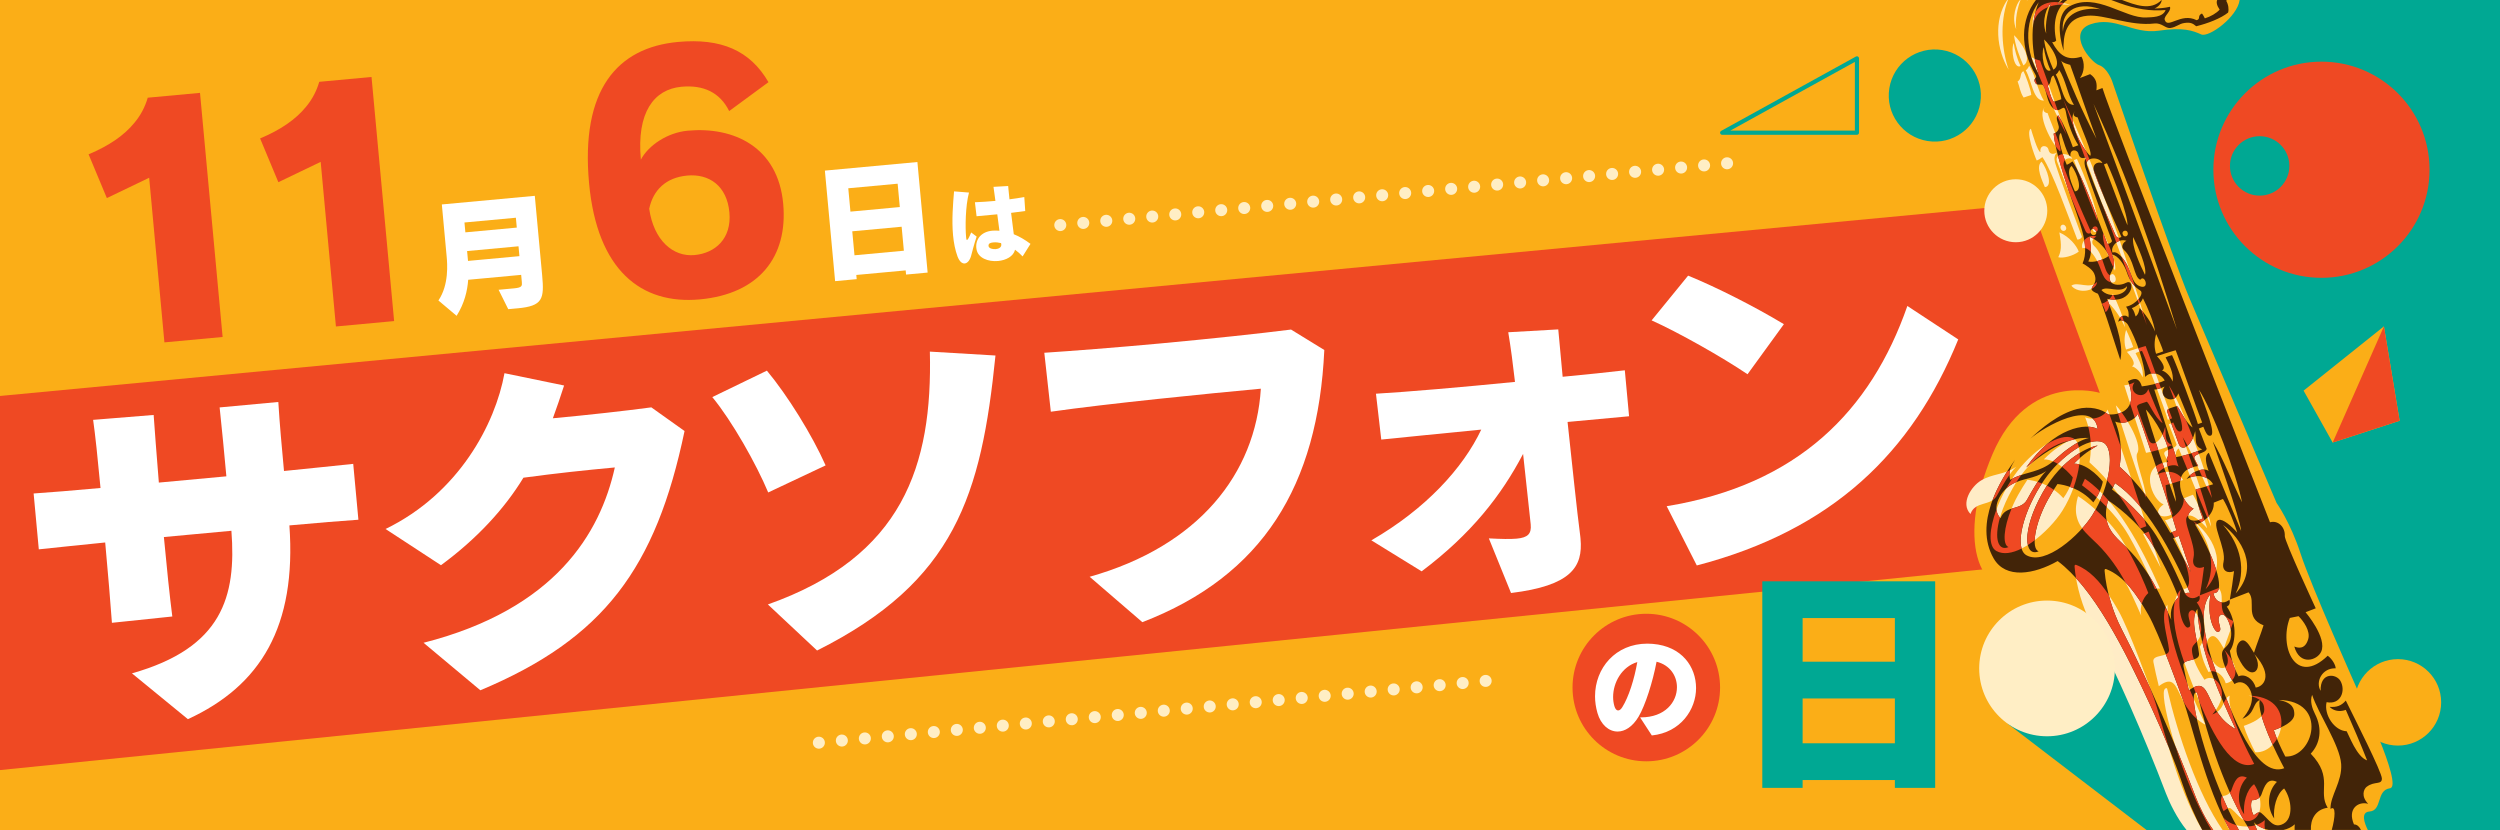
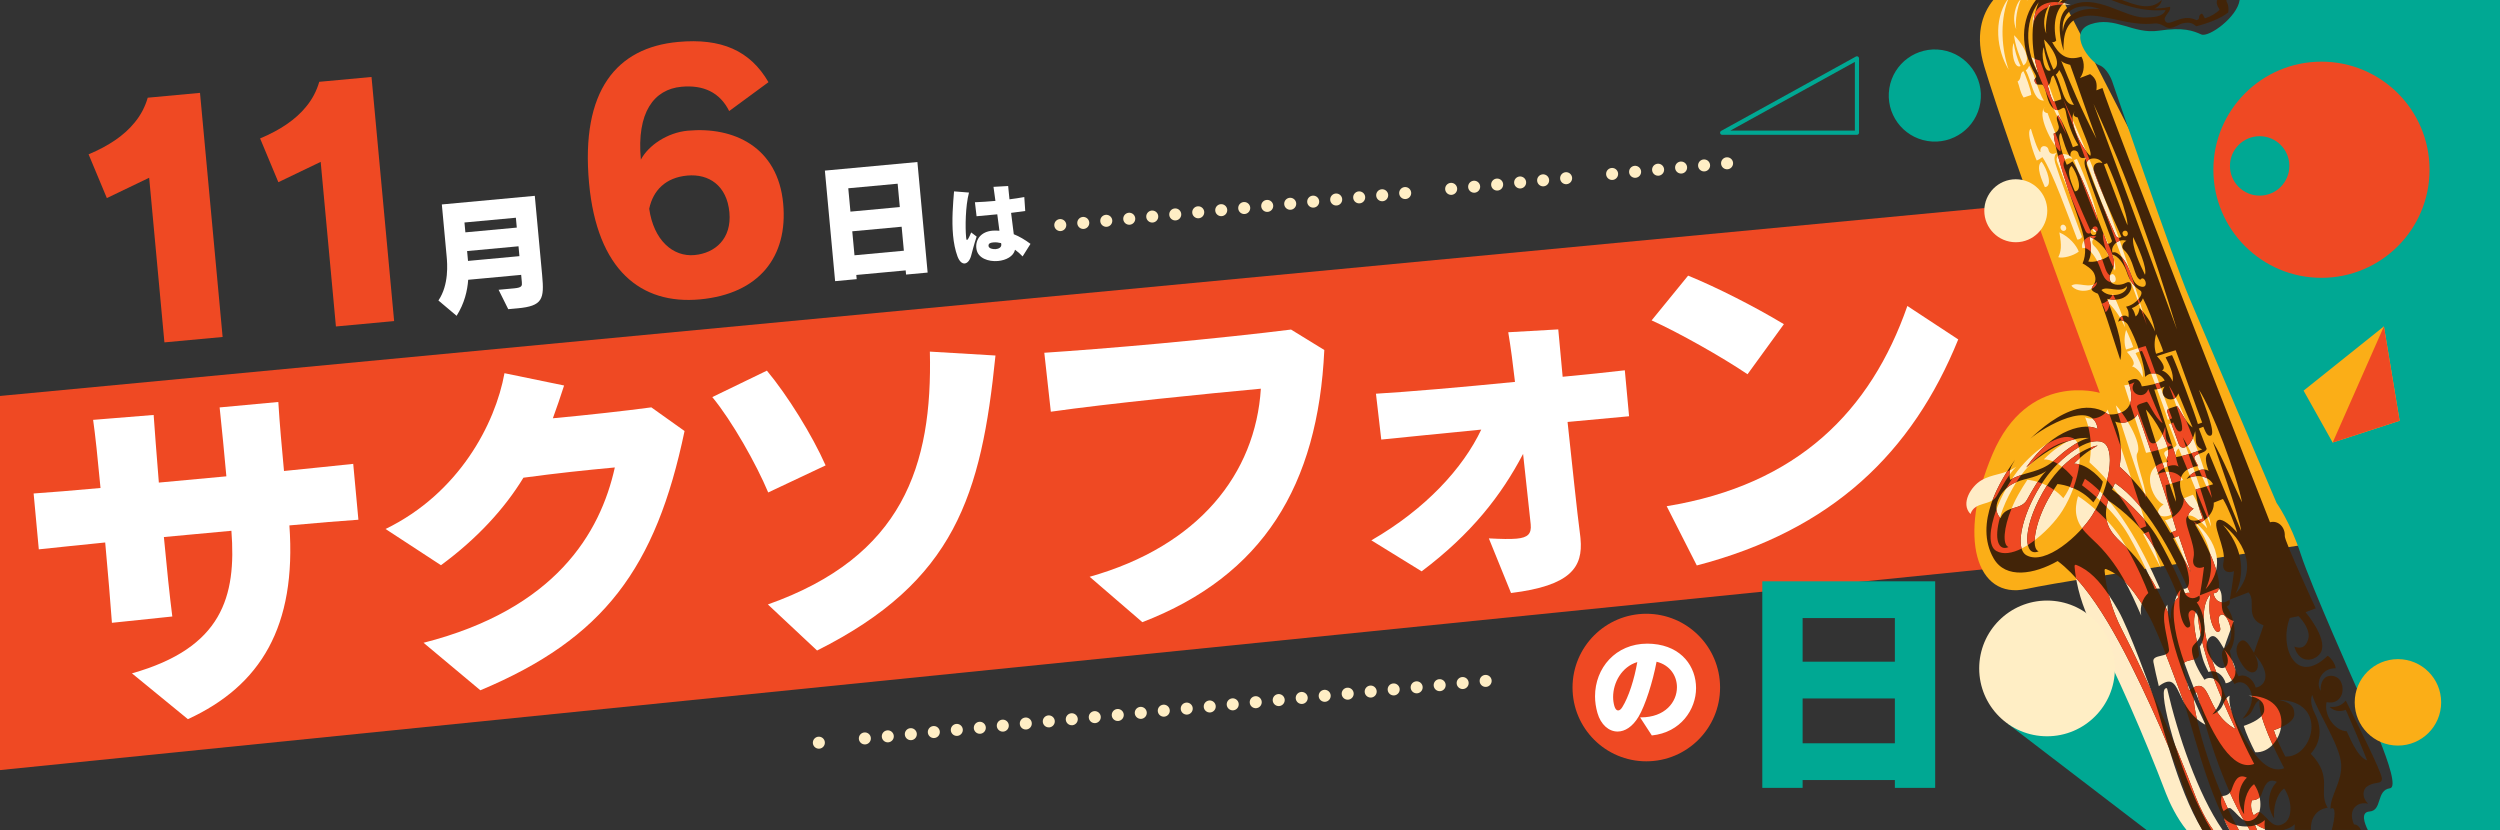
<svg xmlns="http://www.w3.org/2000/svg" id="b" data-name="レイヤー 2" width="2000" height="663.99" viewBox="0 0 2000 663.99">
  <rect x="0" y="0" width="2000" height="663.99" fill="#333333" stroke="none" />
  <defs>
    <style>
      .d {
        fill: #ef4923;
      }

      .e {
        fill: #fbae17;
      }

      .f {
        fill: #ffecc6;
      }

      .g {
        fill: #00a893;
      }

      .h {
        fill: #fff;
      }

      .i {
        fill: #ffeec5;
      }

      .j {
        fill: #422408;
      }
    </style>
  </defs>
  <g id="c" data-name="Layer 1">
    <g>
      <g>
-         <rect class="e" width="2000" height="663.98" />
        <polygon class="d" points="1850.75 428.71 0 616.06 0 316.77 1753.12 150.74 1850.75 428.71" />
        <path class="e" d="M1650.34,0h-55.7c-9.38,11.61-14.56,28.58-7.2,53.2,19.75,66.02,92.42,261.11,92.42,261.11,0,0-57.55-17.62-85.87,49.03-28.32,66.65-12.91,116.55,26.96,107.86,39.87-8.7,250.58-39.55,250.58-39.55L1650.34,0Z" />
        <path class="g" d="M2000,0h-208.28c-1.83,13.64-24.68,30.22-30.7,27.55-6.69-2.97-14.13-5.95-34.21-2.97-20.08,2.97-34.95-11.9-54.28-5.21-19.33,6.69,0,30.49,6.69,32.72,6.69,2.23,10.41,12.64,10.41,12.64,0,0,49.08,143.52,61.72,173.26,12.64,29.74,69.9,164.34,69.9,164.34,0,0,11.15,15.62,19.33,40.9,8.18,25.28,45.36,108.57,45.36,108.57,0,0,37.18,77.34,26.03,78.82-11.15,1.49-5.95,17.85-16.36,18.59-7.32.52-3.98,9.49-1.35,14.78h105.74V0Z" />
        <polygon class="g" points="1692.66 529.72 1606.2 579.01 1717.2 663.98 1751.87 663.98 1692.66 529.72" />
        <path class="f" d="M1712.22,422.84c1.62-.65,3.24-1.26,4.87-1.89-8.35-28.59-29.31-90.07-31.03-93.29-1.56,4.35-10.23,9.4-17.95,6.18,5.92,14.22,4.83,29.4,3.43,35.98,15.93,14.16,28.21,31.38,40.68,53.03ZM1663,201.3c-1.75-4.86-7.51-11.95-15.52-15.37,2.08,11.02,1.32,15.47-.89,19.84,3.43,1.14,11.95-1,16.41-4.47ZM1718.95,425.3l-4.46,1.88s10.13,19.69,14.17,27.17c-2.93-9.33-9.72-29.06-9.72-29.06ZM1732.12,341.46c-2.82,12.15-10.79,17.16-13.33,9.85-1.3-3.74-8.29-22.5-9.12-25.57-.65-2.4,4.34-3.05,7.53-4.3,1.59-.63,6.46,12.82,12.87,17.08-3.78-8.74-7.32-17.03-11.47-27.28-2.99,9.64-17.19,3.44-10.99-5.39-2.52,1.19-6.09,2.41-8.21,2.41l17.44,54.01c6.55-1.09,13.57-3.27,20.92-6.2-6.84-2.87-4.63-7.9-5.63-14.62ZM1648.74,183.39c1.6,2.89,5.75.77,3.74-2.36-1.84-2.88-5.32-.49-3.74,2.36ZM1659.12,128.11c7.45,19.68,12.41,33.18,18.79,48.7.54-8.1-10.68-37.58-16.35-49.64-.81.31-1.62.63-2.44.94ZM1674.43,184.68c1.37,2.22,4.89.57,3.49-2.44-1.09-2.36-5.46-.69-3.49,2.44ZM1681.41,243.08c1.91,2.15,2.32,4.71,3.04,6.64,2.21-1.49,2.83-4.45,3.15-6.71,4.69,5.01,8.63,10.35,12.4,18.79-1.08-7.74-5.64-18.71-9.71-26.6-1.5,4.06-6.25,7.03-8.88,7.88ZM1700.82,279.62c2.19-.66,3.64-1.07,5.74-1.96-.89-3.04-3.92-10.33-5.69-13.77-1.68,6.01-1.55,11.13-.05,15.74ZM1716.51,276.77c-4.25,1.24-9.28,2.79-15,4.7,1.97,2.28,8.34,9.29,4,11.61,2.41.39,6.61,3.88,8.51,8.74,1.26-6.3-2.95-14.09-5.58-19.29.98-.64,3.91-1.51,5.14-1.83,2.78,5.37,18.75,47.86,20.66,55.05.91.04,2.03-.69,3.45-1.1-3.04-7.2-18.91-52.4-21.18-57.87ZM1727.95,470.85c-15.16-34.15-34.99-70.86-60-87.82-.76,1.56-1.58,3.3-2.37,5.15,6.37,4.76,26.12,20.47,37.41,40.28,10.63,18.65,18.16,36.09,20.95,42.82,1.33-.41,2.68-.58,4-.43ZM1682.48,186.23c-1.22,7.49,5.48,22.17,9.47,30.21,1.85-5.91-5.56-22.33-9.47-30.21ZM1635.88,149.69c6.72-.39,1.75-14.56-2.58-20.37-5.25,3.72.82,15.99,2.58,20.37ZM1718.65,474.41c-2.7-7.16-9.54-23.79-21.28-42.91-10.85-17.67-31.21-32.47-34.95-34.55-1.47,5.17-2.23,10.57-1.26,15.37,2.13,10.58,9.57,15.78,16.65,22.84,17.98,17.95,26.65,37.89,35.17,57.32-1.41-7.57,1.45-14.19,5.67-18.07ZM1763.22,453.5c-4.33,1.99-10.19.47-8.41-7.3,2.55-11.11-11-32.02-3.69-33.73,3.2-.75,9.81,4.56,14.63,10.22-1.42-5.56-7.37-20.47-11.38-26.93-1.09.42-6.3,2.52-7.38,2.94.72,9.47-9.78,17.07-14.97,17.41,18.61,31.65,24.18,55.85,14.68,54.95.6,2.95,2.03,6.11,5.57,7.17,2.06.61,4.05.39,7.24-1.74.82,2.57-.09,4.55-2.12,5.37,8.01,11.04,7.69,28.46,2.47,35.41,1.45,7.23,2.6,12.17,6.97,20.38,5.23-2.48,11.98,2.2,13.68,8.96,5.52-.45,14.95-8.71-.96-26.67,4.02,6.69,3.43,12.81-.27,14.27-3.19,1.26-7.96-1.41-12.76-11.76-3.21-6.93-.06-12.42,2.68-13.4,4.35-1.52,7.95,7.18,9.97,9.77,2.55-7.98,5.32-14.57,7.65-21.99-15.57-6.01-5.41-19.18-11.97-26.38-2.97,1.15-11.99,4.65-14.96,5.8,1.44-8.04,2.33-14.86,3.35-22.75ZM1665.53,189.38c-4.88-12.78-17.86-47.37-21.46-59.2-.68-3.21-1-5.65,1.55-8.06-4.46,2.14-6.24.33-6.85-2.46-.85-3.85-7.33-4.13-6.4,1.98-2.12.24-6.79-15.74-7.66-18.67-4.43,2.1,3.14,22.32,4.67,25.42.96-.28,3.06-1.5,4.56-2.69,8.23,11.95,20.73,47.6,27.91,65.96,1.22.19,3.33-.85,3.68-2.29ZM1618.83,57.02c-3.21.83-1.26,6.54-4.77,8.09,1.67,4.32,1.99,8.81,4.84,12.93,1.63-.62,4.48-1.43,6.12-2.05-.22-4.29-4.81-16.35-6.19-18.97ZM1675.18,196.59c-2.99-2.72-.57-6.26,1.92-7.37-6.57-2.32-13.05,4.58-11.14,9.41,2.64-1.19,5.8,1.89,6.69,2.84,9.5,10.04,7.29,22.52,16.38,24.46,6.74,1.43,2.44-10.23-.84-5.53-5.37-2.24-4.68-16.24-13.02-23.81ZM1657.87,127.01c-2.79-5.68-14.74-4.66-12.23,2.21,6.05,16.53,17.17,43.48,22.55,55.12,1.3,3.13,3.32,2.84,4.92,1.79-8.21-18.11-17.33-39.31-21.69-51.52-2.28-6.39,1.93-9.02,6.45-7.59ZM1636.21,85.65c-7.52,4.91,5.36,29.88,11.85,35.53,2.58-1.33-7.49-22.9-9.96-30.66-2.81-.36-4.71-2.62-1.89-4.87ZM1692.67,324.26c1.33,7.11,20.7,65.76,24.02,73.76.12-9.22-9.51-31.28-6.94-35.31,4.99-7.82-11.86-33.64-17.08-38.45ZM1658.17,350.42c-11.16-4.91-33.86,11.44-46.62,29.8-17.16,24.71-24.71,54.88-14.42,60.57,15.18,8.4,42.55-15.95,52.73-32.15,14.43-22.96,18.58-53.71,8.31-58.22ZM1650.64,398.52c-10.4-11.56-23.21-14.13-28.71-14.7-2.42,3.58-4.89,7.57-7.39,12.03-10.63,18.98-13.98,39.58-7.68,41.8-11.41,4.93-13.93-16.34,3.09-46.71,16.12-28.77,38.16-37.16,44.23-37.97-5.33,2.97-11.85,7.14-19.11,14.54,12.03-.1,23.15,14.42,23.15,14.42,0,0-1.27,8.07-7.57,16.59ZM1597.59,396.4c3.27-5.99,10.33-18.53,15.38-22.94-10.4,6.76-18.76,5.31-28.18,10.97-7.7,4.63-16.67,18.3-8.41,26.77,3.63-10.6,16.41-6.01,21.21-14.8ZM1606.32,0h-.57c-10.92,16.3-8.54,39.85,1.19,55.77-5.37-15.4-7.42-37.75-.62-55.77ZM1694.62,488.37c-9.28-16.18-19.29-30.9-33.65-36.44-.91-.37-1.42.1-1.3,1.44,1.3,15.51,6.31,32.4,13.68,46.68,20.21,39.26,41.87,88.67,59.42,134.69,2.93,7.68,8.86,19.94,16.43,29.25h12.71c-20.82-33.62-32.58-89.53-39.7-107.97-1.96-5.07-18.83-52.38-27.58-67.65ZM1616.47,52.83c-2.86-5.62-4.91-13.85-5.49-18.45-2.43,5.1.11,21.46,5.49,18.45ZM1811.81,656.09c-9.69,8.76-27.45,4.98-32.62-1.71.81,3.02,2.34,6.3,4.42,9.61h28.31c-.33-2.68-.39-5.35-.11-7.9ZM1798.95,556.54c11.52,2.22,12.39,7.22,12.46,11.33.11,6.28-10.12,10.69-16.4,12.85,1.76,5.86,5.8,14.64,9.16,21.09,22.43,1.29,35.06-44.52-5.22-45.27ZM1611.23,28.15c.86,8.1,4.37,17.2,7.45,24.17,7.92-4.51-2.26-19.5-7.45-24.17ZM1677.59,225.53c-5.34,6.4-15.96-.76-20.51,3.08,6.18,7.21,20.38,3.85,20.51-3.08ZM1731.35,552.13c-3.13,9.14,14.68,73.85,37.72,111.86h9c-19.9-28.77-35.84-76.22-44.29-112.8-.29-1.24-1.86-.76-2.43.94ZM1784.61,646.69c6.75,5.32,9.91,13.47,18.31,8.79,7.56-4.22,6.78-18.93.34-28.12-6.25,4.58-8.85,15.84-7.95,24.03-6.97-10.3-4.42-22.94,2.19-29.27-7.42-3.65-9.94,3.16-12.26,9.78-.97,2.77-3.58,4.84-7.75,4.91-1.33,3.23-.65,8.62,1.42,12.08,1.7-1.12,3.54-3.21,5.7-2.2ZM1744.68,345.02c-3.11,1.23-4.6-3.8-6.07-7.05-1.35.52-2.21.93-3.56,1.44l6.26,16.23c-.99,4.21-11.54,3.59-9.71,8.1.46,1.14,1.93,3.89,2.92,5.71-24.2,2.61-12.98,30.62-3.65,34.05-9.43,6.78-2.22,12.74,7.32,7.82-2.75-6.61-5.08-14.09-5.72-23.18,4.67-1.12,10.79-3.25,13.95-4.14-3-5.77-12.11-9.17-21.23-4.13,5.3-7.56,15.23-9.25,17.66-6.38-1.73-5.27-3.98-12.05.14-14.71l25.86,62.57c-.47-9.41-21.66-68.35-22.74-71.65,8.46,13.58,16.7,35.34,23.46,48.66-4.25-21.71-23.85-74.04-34.47-90,5.65,15.24,13.48,35.1,9.57,36.65ZM1754.38,416.53c14.44,16.3,18.71,36.69,10.14,54.81,19.28-21.09,4.18-44.25-10.14-54.81ZM1803.36,611.15c-5.71-10.72-22.09-43.19-19.65-54.6-6.16,3.03-3.39,10.98-13.86,15.06,4.15-4.7,10.81-14.28,6.02-23.49-3.1-5.95-8.45-7.16-12.31-4.3-4.33-6.53-9.55-15.89-9.99-23.29-.39-6.59,6.47-5.61,7.31-15.56.67-8.01-5.09-20.71-9.27-15.63-3.08,3.75,3.76,12.16-1.44,12.74-2.6.29-9.18-11.57-5.71-30.39-10.43,12.01-4.91,38.46,6.49,68.02,9.89,25.64,29.45,80.14,52.41,71.44ZM1616.43,0h-.46c-2.89,3.19-7,13.82-3.01,23.47-1.15-7.49,1.28-18.26,3.47-23.47ZM1727.05,548.94c19.03-14.27,11.53,16.99,37.37,30.94-12.39-26.38-29.39-64.13-30.55-96.15-6.12,8.42.07,24.57,1.3,35.73.8,7.2-13.87,3.25-12.43,10.23,1.31,6.33,2.3,11.19,4.31,19.26ZM1717.51,260.17c-18.73-62.01-39.17-121.34-66.75-180.51l66.75,180.51ZM1621.84,0c-.2.31-.4.63-.59.96.28-.33.59-.64.89-.96h-.31ZM1656.5,4.01c-21.1-7.36-32.16,3.42-30.18,17.95.49-13.87,14.37-20.08,30.18-17.95ZM1620.58,56.26c4.96,8.55,5.8,24.63,14.57,24.21-5.01-7.43-6.76-20.68-11.87-27.9-.29,1.21-1.88,3.37-2.7,3.69ZM1632.11,48.51c-2.06-.77-5.16-1.08-7.17-3.28,6.25,15.8,16.32,39.74,28.21,62.4-7.51-20.24-14.28-40.55-21.04-59.12Z" />
        <path class="j" d="M1650.83,40.47c-.29-11.93,1.35-26.31,19.09-27.88,13.51-1.2,34.22,8.51,53.6,6.21,5.84-.69,8.9,4.1,12.63,3.61,4.99-.65,6.87-3.36,11.32-4.01,4.89-.71,6.7.25,9.5,2.61,9.38-2.29,19.89-6.37,25.51-10.97.78-2.57.21-6.56-1.58-9.5.25-.19.51-.37.78-.55h-7.92c-.8,1.81-.41,4.27,1.95,7.72-2.63,2.94-7.21,5.54-11.83,6.98-.73-1.13-1.14-2.55-2.33-3.89-3.97,1.78-.67,4.46-4.27,5.35-12.62-6.43-23.26,7.48-25.52-.38-.82-2.87,5.62-7.05,4.18-10.34-4.36,1.04-8.55,1.28-12.32,1.35,2.47-.96,5.6-3.69,5.74-6.78h-.09c-8.67,8.99-21.4,3.83-31.66,0h-8.66c2.32.86,4.62,1.75,6.92,2.57,12.86,4.59,24.06,6.54,36.62,5.46-2.27,6.05-11.19,5.7-15.43,5.95-17.07,1.02-40.15-20.42-61.29-8.99-10.07,5.44-9.3,21.43-4.96,35.49ZM1680.55,7.42c-15.81-2.13-29.7,4.08-30.18,17.95-1.99-14.53,9.08-25.31,30.18-17.95ZM1659.11,370.92c7.26-7.4,13.79-11.57,19.11-14.54-6.07.82-28.1,9.2-44.23,37.97-17.02,30.36-14.49,51.64-3.09,46.71-6.3-2.23-2.95-22.82,7.68-41.8,2.5-4.46,4.96-8.45,7.39-12.03,5.5.57,18.31,3.14,28.71,14.69,6.31-8.51,7.58-16.59,7.58-16.59,0,0-11.11-14.52-23.15-14.42ZM1893.45,629.38c6.11-4.71,12.13-1.23,12.06-6.58-.08-5.21-21.45-47.31-28.87-62.34-3.68,4.21-7.31,5.47-12.99,5.01,2.38,2.49,7.08,4.64,13,2.43,5.73,12.97,12.11,27.82,17.04,40.41-8.3-2.78-14.57-20.28-16.34-23.3-9.8-.34-18.43-13.27-16.08-23.28,11.31,2.33,15.52-9.12,11.1-16.96-3.36-5.96-16.35-7.24-15.87,7.88-4.33-7.09,1.06-18.4,12.04-17.99,0-2.42-2.61-7.36-6.37-10.08-25.53,24.7-39.22-7.14-30.32-30.23l6.98-1.41c3.89,3.9,9.74,11.88,7.7,18.5-2.49,8.06-7.64,7.18-11.1,5.77,4.28,15.52,18.21,11.2,21.48,4.22,5.13-10.97-12.45-31.65-12.45-31.65l8.12-3.13s-24.99-53.8-24.76-57.79c.42-7.33-5.54-12.86-11.82-11.03-1.67-3.87-129.65-331.18-134.04-347.42-1.62.64-3.24,1.26-4.86,1.87.65-5.25.17-9.39-5.01-12.97-2.72,1.04-5.41,2.07-8.12,3.12,3.72-4.91,3.88-12.3,1.18-17.09-11.73,3.7-17.98-1.37-23.44-11.62,1.25.14,2.34-.22,3.24-1.26-2.9-13.59-.44-25.92,8.84-32.48h-3.75c-1.76,1.3-3.36,2.76-4.74,4.37.96-1.65,2-3.1,3.08-4.37h-19.64c-12.18,15.73-13.18,38.31-.12,60.24,1.38,2.62-2.42,2.21-.55,5.81,1.62,3.11,4.63.67,6.44,2.18,3.36,5.73,2.83,13.78,8,18.36,6.18,5.45,8.64-6.16,10.39,4.04,1.35,7.85,4.93,17.99,9.73,25.59-1.63.62-2.72.95-4.34,1.58-2.79-7.82-6.9-18.03-11.61-25.45-2.89,1.18.02,6.57.33,8.85.43,3.2-2.42,5.29-4.11,5.74,1.18,12,6.53,29.13,12.04,45.72,7.5,22.46,17.57,43.57,11.1,58.12,2.25,1.14,7.69,4.47,9.26,8.02,4.73,10.72-8.92,11.5,3.03,16.23,1.22,1.21,12.48,36.03,17.91,53.03,2.35-10.42-1.01-23.15-10.51-48.98,21.01,4.86,23.25-17.37,14.83-12.7-3.51,1.95-9.84,2.28-11.94-.92-4.37-6.69,6.68-9.74.91-21.81,4.97.66,9.88,8.13,11.86,14.06,2.68,8.01,6.38,12.03,10.76,14.71,3.8,2.32-3.51,11.51-11.33,12.95,2.06,2.84,2.35,5.5,1.94,8.63-2.94-3.33-8.19-.67-8.04,3.67,1.76-2.92,6.3-.15,7.64,2.21,6.95,12.2,13.22,30.98,13.76,41.69,3.97-4.42,11.76-3.91,15.63,2.83-5.59,2.67-13.23,4.16-18.31,4.73-2.53-8.78-7.83-5.56-11.04-4.23,8,20.89-3.5,27.29-15.74,26.69-5.24-4.43-14.92-6.9-24.99-4.35-14.75,3.74-28.82,15.53-37.46,23.77,10.72-9.46,50.91-32.36,53.9-7.74-8.83-5.24-34.94-1.45-57.18,30.74,27.71-23.48,42.94-23.96,50.25-23.62-6.05,1.37-10.71,4.49-15.43,7.74-8.58,5.92-12.03,10.68-17.56,14.06-10.37,6.33-20.18,5.88-30.11,11.7-1.63-7.45.88-10.7,3.97-16.08-11.5,15.9-33.36,50.75-17.14,78.95,9.6,16.71,32.38,12.77,51.2,2.1,28.38,21.2,53.1,69.5,75.46,118.23,9,19.6,18.14,41.48,24.4,60.15,4.18,12.47,9.48,25.08,15.8,36.73h8.81c-6.31-8.73-11.23-19.06-13.81-25.84-17.55-46.02-39.22-95.43-59.42-134.69-7.37-14.28-12.38-31.17-13.68-46.68-.12-1.34.39-1.81,1.3-1.44,14.36,5.54,24.37,20.26,33.65,36.44,8.75,15.26,25.63,62.58,27.58,67.65,6.88,17.83,18.1,70.69,37.66,104.56h7.21c-22.05-38.35-38.75-99.57-35.71-108.45.58-1.7,2.14-2.18,2.43-.95,8.12,35.17,23.16,80.39,42,109.39h5.86c-1.1-2.13-1.94-4.22-2.46-6.2,2.19,2.84,6.65,5.14,11.79,6.2h11.83c3.31-.74,6.44-2.17,9.01-4.49-.16,1.47-.2,2.97-.15,4.49h13.03c-.43-8.13,3.42-16.34,13.44-17.75-8.18-13.08,4.98-23.88-13.57-43.24,7.37-7.85,9.7-19.55,3.35-31.9-2.2-4.28-4.13-10.26-2.24-15.18,4.84,14.88,22.17,40.19,23.24,55.38.98,13.98-8.92,25.5-8.53,35.92,4.57-3.41,3.71,7.13,1,16.77h23.35c-1.09-2.33-3.06-4.44-5.59-4.41-5.43-12.63,3.52-18.64,11.35-16.5-5.82-6-3.66-11.69-1.07-13.69ZM1630.98,59.18c-10.08-16.49-12.27-41.16.02-57.48-7.59,18.29-5.56,41.59-.02,57.48ZM1810.84,500.24c-2.33,7.42-5.1,14.01-7.65,21.98-2.02-2.58-5.63-11.29-9.97-9.76-2.74.98-5.89,6.47-2.68,13.4,4.8,10.36,9.57,13.02,12.76,11.77,3.7-1.45,4.29-7.58.27-14.27,15.91,17.96,6.48,26.22.96,26.67-1.7-6.76-8.45-11.44-13.68-8.96-4.37-8.2-5.52-13.14-6.97-20.38,5.22-6.95,5.54-24.36-2.47-35.4,2.02-.82,2.94-2.8,2.12-5.37-3.2,2.14-5.18,2.35-7.25,1.74-3.53-1.06-4.96-4.22-5.57-7.18,9.5.9,3.93-23.3-14.68-54.95,5.19-.34,15.69-7.94,14.97-17.41,1.08-.41,6.3-2.52,7.38-2.94,4.01,6.45,9.96,21.37,11.38,26.93-4.82-5.66-11.42-10.96-14.63-10.22-7.31,1.71,6.24,22.62,3.69,33.72-1.79,7.77,4.08,9.29,8.41,7.3-1.02,7.89-1.91,14.7-3.35,22.75,2.97-1.15,11.99-4.64,14.96-5.8,6.55,7.2-3.6,20.36,11.96,26.38ZM1788.56,474.75c8.56-18.12,4.3-38.51-10.15-54.81,14.33,10.56,29.42,33.72,10.15,54.81ZM1793.61,401.78c-6.75-13.32-14.99-35.08-23.45-48.66,1.08,3.3,22.27,62.24,22.74,71.65l-25.86-62.57c-4.11,2.66-1.87,9.44-.14,14.71-2.43-2.87-12.36-1.18-17.66,6.38,9.12-5.05,18.23-1.64,21.23,4.12-3.16.89-9.28,3.02-13.95,4.14.64,9.09,2.97,16.57,5.72,23.18-9.54,4.92-16.75-1.04-7.32-7.82-9.33-3.43-20.54-31.43,3.65-34.05-1-1.82-2.46-4.57-2.93-5.71-1.83-4.51,8.73-3.89,9.72-8.1l-6.26-16.23c1.35-.51,2.2-.92,3.56-1.44,1.47,3.25,2.96,8.28,6.07,7.05,3.91-1.55-3.92-21.41-9.57-36.65,10.62,15.96,30.22,68.29,34.47,90ZM1752.7,457.77c-4.05-7.49-14.18-27.17-14.18-27.17l4.46-1.89s6.79,19.73,9.72,29.06ZM1741.55,263.58l-66.75-180.51c27.57,59.17,48.02,118.5,66.75,180.51ZM1715.99,219.86c-4-8.05-10.7-22.72-9.47-30.21,3.91,7.88,11.32,24.3,9.47,30.21ZM1675.46,138.02c4.36,12.21,13.48,33.42,21.69,51.53-1.59,1.05-3.61,1.34-4.91-1.79-5.38-11.64-16.51-38.6-22.55-55.12-2.52-6.87,9.44-7.89,12.23-2.21-4.52-1.43-8.73,1.2-6.45,7.59ZM1683.16,131.52c.82-.32,1.63-.63,2.44-.94,5.67,12.06,16.88,41.54,16.35,49.64-6.38-15.52-11.34-29.02-18.78-48.7ZM1701.97,185.64c1.39,3.02-2.12,4.66-3.5,2.45-1.97-3.13,2.4-4.8,3.5-2.45ZM1656.15,51.92c6.75,18.58,13.53,38.88,21.04,59.12-11.89-22.66-21.96-46.6-28.21-62.4,2.01,2.2,5.11,2.51,7.17,3.28ZM1640.78,2.7c-2.26,4.89-4.99,16.35-3.78,24.19-4.37-10.56.96-22.3,3.78-24.19ZM1642.72,55.73c-3.08-6.97-6.59-16.07-7.45-24.17,5.19,4.67,15.37,19.66,7.45,24.17ZM1635.03,37.79c.58,4.6,2.62,12.83,5.48,18.45-5.38,3.01-7.92-13.35-5.48-18.45ZM1642.95,81.45c-2.86-4.11-3.18-8.6-4.85-12.93,3.51-1.56,1.56-7.26,4.77-8.09,1.38,2.62,5.97,14.67,6.19,18.97-1.63.62-4.49,1.43-6.11,2.05ZM1644.62,59.67c.82-.32,2.41-2.47,2.7-3.69,5.11,7.22,6.86,20.46,11.87,27.9-8.77.42-9.61-15.66-14.57-24.21ZM1660.25,89.06c-2.83,2.24-.92,4.51,1.89,4.87,2.47,7.76,12.54,29.33,9.96,30.66-6.49-5.65-19.37-30.61-11.85-35.53ZM1659.92,153.1c-1.76-4.38-7.82-16.65-2.58-20.37,4.33,5.82,9.3,19.98,2.58,20.37ZM1670.63,209.18c2.22-4.36,2.97-8.82.89-19.84,8,3.42,13.77,10.5,15.52,15.37-4.46,3.47-12.98,5.61-16.41,4.47ZM1676.53,184.44c2,3.13-2.14,5.25-3.75,2.36-1.58-2.85,1.9-5.25,3.75-2.36ZM1701.63,228.94c-.13,6.93-14.32,10.29-20.51,3.08,4.54-3.84,15.17,3.33,20.51-3.08ZM1685.89,195.08c-7.18-18.36-19.67-54.01-27.91-65.96-1.5,1.19-3.6,2.41-4.56,2.69-1.53-3.1-9.11-23.32-4.67-25.42.87,2.93,5.53,18.91,7.65,18.67-.94-6.12,5.55-5.84,6.4-1.99.62,2.79,2.4,4.6,6.86,2.46-2.55,2.41-2.24,4.85-1.55,8.06,3.6,11.83,16.58,46.42,21.46,59.2-.35,1.44-2.46,2.47-3.68,2.29ZM1713.08,229.35c-9.09-1.93-6.88-14.42-16.38-24.46-.89-.95-4.05-4.03-6.69-2.84-1.91-4.83,4.57-11.73,11.14-9.41-2.49,1.11-4.92,4.64-1.93,7.37,8.33,7.57,7.65,21.57,13.02,23.81,3.28-4.7,7.58,6.96.84,5.53ZM1711.65,246.42c-.32,2.26-.94,5.21-3.15,6.71-.72-1.93-1.13-4.49-3.04-6.64,2.63-.85,7.38-3.81,8.88-7.88,4.07,7.89,8.63,18.86,9.71,26.6-3.77-8.43-7.71-13.78-12.4-18.79ZM1724.91,267.29c1.77,3.44,4.8,10.73,5.69,13.77-2.11.9-3.56,1.31-5.74,1.96-1.5-4.61-1.63-9.73.05-15.74ZM1729.55,296.49c4.34-2.31-2.03-9.33-4-11.61,5.72-1.91,10.74-3.46,15-4.7,2.27,5.48,18.14,50.67,21.18,57.87-1.42.41-2.55,1.14-3.45,1.1-1.91-7.18-17.88-49.68-20.66-55.05-1.24.32-4.16,1.19-5.14,1.83,2.63,5.2,6.84,12.99,5.58,19.29-1.9-4.86-6.1-8.35-8.51-8.74ZM1731.64,309.28c-6.2,8.83,8,15.03,10.99,5.39,4.14,10.25,7.68,18.54,11.46,27.28-6.41-4.27-11.27-17.71-12.87-17.09-3.19,1.26-8.18,1.9-7.53,4.3.84,3.07,7.82,21.82,9.12,25.57,2.54,7.31,10.51,2.3,13.33-9.85,1.01,6.72-1.21,11.75,5.63,14.62-7.35,2.94-14.38,5.11-20.92,6.2l-17.44-54.01c2.12,0,5.69-1.22,8.21-2.41ZM1733.79,366.12c-2.57,4.03,7.06,26.09,6.94,35.31-3.31-8-22.69-66.64-24.02-73.76,5.22,4.81,22.07,30.63,17.08,38.45ZM1710.1,331.06c1.72,3.22,22.68,64.7,31.03,93.29-1.62.63-3.25,1.25-4.87,1.89-12.46-21.65-24.75-38.86-40.68-53.03,1.4-6.57,2.49-21.76-3.43-35.97,7.72,3.22,16.39-1.83,17.95-6.18ZM1600.42,414.61c-8.26-8.47.71-22.14,8.4-26.77,9.42-5.67,17.78-4.21,28.18-10.97-5.05,4.41-12.11,16.95-15.38,22.94-4.8,8.79-17.58,4.21-21.2,14.81ZM1673.9,412.06c-10.18,16.2-37.55,40.56-52.73,32.15-10.29-5.7-2.74-35.86,14.42-60.57,12.76-18.37,35.46-34.72,46.62-29.81,10.27,4.52,6.12,35.26-8.31,58.23ZM1737.02,495.89c-8.51-19.42-17.18-39.37-35.17-57.32-7.08-7.07-14.52-12.27-16.65-22.85-.97-4.8-.22-10.2,1.25-15.37,3.74,2.08,24.11,16.88,34.95,34.55,11.74,19.12,18.59,35.76,21.28,42.91-4.22,3.88-7.09,10.5-5.67,18.07ZM1727.04,431.87c-11.29-19.82-31.05-35.53-37.41-40.28.79-1.85,1.6-3.59,2.37-5.15,25.01,16.97,44.83,53.67,59.99,87.82-1.31-.15-2.67.02-4,.43-2.79-6.73-10.33-24.17-20.95-42.82ZM1751.09,552.35c-2.01-8.06-3-12.92-4.31-19.25-1.44-6.98,13.22-3.03,12.43-10.23-1.23-11.15-7.41-27.31-1.3-35.73,1.15,32.03,18.16,69.77,30.55,96.15-25.85-13.95-18.34-45.21-37.37-30.95ZM1774.99,543.13c-11.4-29.55-16.92-56-6.49-68.02-3.47,18.81,3.12,30.68,5.71,30.39,5.2-.58-1.64-9,1.44-12.74,4.18-5.07,9.95,7.62,9.27,15.63-.84,9.95-7.7,8.97-7.31,15.56.44,7.4,5.66,16.77,9.99,23.3,3.86-2.86,9.21-1.65,12.31,4.3,4.79,9.2-1.87,18.79-6.02,23.49,10.47-4.07,7.7-12.03,13.86-15.05-2.45,11.41,13.94,43.87,19.65,54.59-22.96,8.71-42.52-45.8-52.41-71.44ZM1826.96,658.89c-8.39,4.68-11.56-3.47-18.31-8.79-2.16-1.01-4,1.09-5.7,2.2-2.07-3.46-2.74-8.84-1.42-12.08,4.18-.08,6.79-2.15,7.75-4.92,2.31-6.61,4.84-13.42,12.26-9.78-6.61,6.33-9.17,18.97-2.19,29.27-.91-8.19,1.69-19.44,7.95-24.03,6.44,9.19,7.22,23.9-.35,28.12ZM1828.22,605.22c-3.37-6.45-7.41-15.23-9.17-21.09,6.28-2.15,16.51-6.57,16.4-12.85-.07-4.11-.94-9.11-12.46-11.33,40.29.75,27.65,46.56,5.23,45.27Z" />
        <path class="d" d="M1677.81,435.16c9.85,9.83,16.9,20.26,22.66,30.87,4.71,4.81,8.95,10.64,12.93,16.98,1.01-3.5,2.92-6.47,5.24-8.6-2.39-6.34-8.04-20.12-17.46-36.48-6.77-6.64-13.7-11.8-15.88-21.75-2.97-3.12-6-5.97-8.85-8.48-.82,1.48-1.67,2.93-2.57,4.36-2.08,3.31-4.88,6.96-8.15,10.61,3.3,4.57,7.75,8.19,12.06,12.5ZM1725.33,470.95c-1.88-3.53-3.89-7.05-6.1-10.53,2.13,4.69,3.73,8.46,4.72,10.86.46-.14.91-.24,1.38-.32ZM1723.27,437.98c-2.31-6.83-4.32-12.68-4.32-12.68l-3.35,1.41c2.11,2.64,4.08,5.38,5.81,8.2.63,1.03,1.25,2.05,1.85,3.07ZM1731.33,374.37c-.44-1.32-.88-2.66-1.33-4.01-2.13.64-3.87,1.55-5.26,2.66.58,1.73,1.16,3.48,1.74,5.24,1.45-1.63,3.13-2.92,4.85-3.89ZM1679.86,392.9c-3.83-3.75-7.8-7.08-11.91-9.87-.76,1.56-1.58,3.3-2.37,5.15,2.4,1.79,6.72,5.15,11.76,9.7,1.03-1.76,1.86-3.44,2.52-4.97ZM1738.19,411.32c-2.75-6.61-5.08-14.09-5.72-23.18,1.02-.25,2.11-.54,3.22-.85-1.02-2.99-2.14-6.29-3.3-9.75-1.82.2-3.71.69-5.63,1.56,3.71,11.21,7.46,22.75,10.54,32.66.29-.13.59-.28.89-.43ZM1673.94,183.22c.84-.24,1.85.06,2.59,1.22.24.38.39.74.47,1.08,1-.44,1.68-1.66.93-3.29-.91-1.96-4.06-1.14-3.98.98ZM1677.74,208.84c4,7.97,4.36,15.58,11.26,17.08-.13-.15-.26-.3-.37-.46-1.26-1.93-1.24-3.56-.7-5.19-3.01-1.54-4.06-6.98-6.13-12.7-1.33.53-2.72.96-4.07,1.28ZM1662.49,137.03c5.68,15.08,10.05,26.72,15.42,39.78.06-.87-.03-2.01-.22-3.33-4.9-12.89-10.39-26.85-15.2-36.45ZM1760.89,504.97c.32-3.86-.85-8.81-2.62-12.33.43,4.89,1.2,9.88,2.22,14.92.18-.77.32-1.62.4-2.59ZM1761.02,417.81c.85-.48,1.73-1.05,2.57-1.7-1.4-3.79-3.23-8.29-5.08-12.32,1.02,3.94,2.31,7.56,3.72,10.94-1.14.59-2.24,1.02-3.29,1.31.69.55,1.38,1.14,2.07,1.77ZM1763.61,502.89c-.02,4-.64,7.73-1.78,10.7,1.88,7.83,4.31,15.72,7.05,23.47,1.34-.18,2.71.03,4.04.54-1.15-3.16-2.22-6.27-3.21-9.33-1.05-1.59-2.12-3.5-3.2-5.81-1.58-3.42-1.62-6.49-.91-8.84-.86-3.73-1.54-7.31-1.98-10.72ZM1727.61,411.96c-.36-.56-.71-1.11-1.07-1.66.16.65.53,1.21,1.07,1.66ZM1763.22,453.5c-4.33,1.99-10.19.47-8.41-7.3,2.47-10.77-10.2-30.75-4.3-33.51.15-1.64,1.47-3.67,4.4-5.78-2.77-1.02-5.7-4.2-7.82-8.24-.03.01-.08.03-.11.04.49,6.5-4.3,12.12-9.03,15.12,1.18,3.83,2.26,7.38,3.18,10.53-1.24.48-2.48.96-3.71,1.44.77,1.46,1.52,2.91,2.24,4.32l3.33-1.41s6.79,19.73,9.72,29.06c-1.34-2.48-3.35-6.31-5.44-10.31,4.1,11.25,5.07,19.32,2.72,22.33.68,1.49,1.35,2.99,2.01,4.47-1.31-.15-2.67.02-4,.43-.29-.69-.62-1.5-1.01-2.41.74,2.56,2.22,5.05,5.27,5.97,2.06.61,4.05.39,7.24-1.74.82,2.57-.09,4.55-2.12,5.37,2.94,4.05,4.76,8.96,5.62,13.9-.29-8.72,1.32-15.85,5.5-20.67-3.47,18.81,3.12,30.68,5.71,30.39,5.2-.58-1.64-9,1.44-12.74,3.35-4.07,7.73,3.3,8.97,10.52.7-1.97,1.38-3.95,2.03-6-.04-.19-.09-.37-.13-.56-8.65-3.46-9.12-9.2-9.13-14.82-.37-.05-.74-.12-1.1-.23-3.53-1.06-4.96-4.22-5.57-7.18,2.38.23,3.81-1.12,4.33-3.76-.08-.09-.14-.18-.22-.27-2.97,1.15-11.99,4.65-14.96,5.8,1.44-8.04,2.33-14.86,3.35-22.75ZM1775.88,548.12c-1.29-2.48-2.98-4.12-4.78-5.01,1.95,5.17,4,10.24,6.08,15.16.67-3.25.47-6.73-1.31-10.15ZM1689.94,236.02c-.62,1.26-1.54,2.4-2.58,3.38,1.88.33,3.6.43,5.17.34-.6-1.29-1.21-2.52-1.81-3.71-.26,0-.52,0-.78-.02ZM1733.41,367.38c.39.73.78,1.45,1.11,2.07-.38.04-.72.1-1.09.16.11,1.03.31,2.22.6,3.52,3.86-1.41,7.48-1.22,8.82.36-.85-2.58-1.81-5.52-2.1-8.16l-2.25-6.97c-1.26.59-2.73,1.05-4.01,1.56.41,2.54.26,4.7-.7,6.19-.2.31-.32.75-.38,1.27ZM1737.75,386.68c2.31-.7,4.59-1.44,6.46-2.02.14-.97.37-1.92.7-2.83-2.23-2.47-5.73-4.18-9.79-4.4.79,2.91,1.74,6.09,2.64,9.24ZM1747.46,530.19c1.49-1.58,4.86-1.9,7.62-2.71-.82-2.41-1.37-4.76-1.5-6.95-.22-3.76,1.91-5.06,3.94-7.32-1.69-8.23-3.53-17.13-1.06-23.38-1.56-1.82-3.31-2.35-4.84-.49-3.08,3.75,3.76,12.16-1.44,12.74-2.6.29-9.18-11.57-5.71-30.39-1.02,1.18-1.88,2.5-2.61,3.94.31.8.59,1.53.84,2.19-1.02.94-1.96,2.04-2.78,3.27-2.83,11.97.74,29.52,7.55,49.09ZM1673.29,231.16c2.51-1.25,4.25-3.23,4.3-5.63-.72.86-1.53,1.47-2.41,1.9-.85,1.53-1.85,2.66-1.88,3.73ZM1628.06,66.05c.43.83.97,1.26,1.55,1.48-.51-1.55-1.03-3.11-1.55-4.63-.5.65-.88,1.46,0,3.15ZM1649.07,96.45c-.78-1.43-1.58-2.81-2.4-4.1-.39.16-.67.4-.87.69,2.35,4.86,4.8,9.76,7.34,14.59-1.38-3.73-2.73-7.46-4.07-11.18ZM1656.24,125.03c-.17-.14-.36-.27-.55-.39.2.21.38.35.55.39ZM1655.95,155.61c4.62,11.35,9.3,22.34,12.25,28.73,1.17,2.81,2.91,2.86,4.41,2.08-.25-.62-.27-1.2-.13-1.7-8.04-17.79-16.81-38.22-21.06-50.12-1.08-3.03-.7-5.2.48-6.51-.52-1.37-1.09-3-1.66-4.74-1.51.12-2.9.61-3.82,1.47,2.29,8.75,5.37,18.37,8.52,27.82.33.99.67,1.97,1.01,2.96ZM1634.45,68.19s.03.02.05.03c.76,1.29,1.31,2.71,1.78,4.17,2.07,4.69,4.27,9.55,6.58,14.49,1.22.97,2.29,1.28,3.23,1.23-.82-2.32-1.64-4.62-2.44-6.92-.25.09-.5.17-.71.26-2.86-4.11-3.18-8.6-4.85-12.93.36-.16.65-.37.9-.61-2.32-6.62-4.61-13.12-6.9-19.41-1.22-.45-2.81-.76-4.31-1.38.83,4.31,1.91,8.39,3.19,12.06-.47-.76-.91-1.55-1.34-2.34,1.49,3.59,3.09,7.39,4.81,11.35ZM1648.05,121.18c1.42-.73-.97-7.54-3.83-14.83-.47.28-.93.48-1.33.59.3,3.1.89,6.55,1.69,10.24,1.25,1.72,2.44,3.11,3.47,4ZM1803.36,611.15c-4.31-8.09-14.69-28.55-18.48-43.02-1.35-3.19-2.64-6.35-3.85-9.4-.86,1.09-1.44,2.37-2.06,3.72,3.24,7.45,6.49,14.48,9.48,20.84-6.93-3.74-11.45-8.72-14.74-13.73-1.05.75-2.31,1.44-3.87,2.05.89-1.01,1.89-2.23,2.87-3.63-7.15-11.78-8.1-23.04-17.84-18.06.53,1.35,1.07,2.74,1.63,4.15.58-.32,1.16-.19,1.32.52.52,2.23,1.06,4.51,1.63,6.81,10.78,26.09,26.35,56.4,43.9,49.75ZM1732.67,523.47c6.52,16.54,12.46,33.08,13.57,35.96.29.74.58,1.54.88,2.4,2.42,4.48,5.59,9.21,10.37,13.3-1.49-6.73-2.35-12.22-2.44-15.84-1.07-2.46-2.14-4.96-3.19-7.49-.25.18-.5.36-.76.56-.55-2.19-1.02-4.14-1.44-5.95-7.34-18.36-13.7-38.32-15.4-56.78-.54-1.22-1.09-2.44-1.64-3.67-3.87,8.81,1.42,23.27,2.56,33.5.23,2.12-.87,3.27-2.51,4.02ZM1779.53,519.95c3.65,6.08,3.49,11.69.65,13.75,1.5,3.62,3.47,7.24,5.45,10.45,1.83-1.8,3.1-4.61,2.59-8.49-1.13-2.6-1.94-4.93-2.58-7.29-1.39-2.53-3.36-5.32-6.11-8.42ZM1687.48,243.86c-.41-1.13-.83-2.29-1.26-3.47-1.67,1.31-3.46,2.24-4.76,2.67.02.04.03.09.05.13,1.83,2.13,2.25,4.63,2.95,6.53,1.94-1.31,2.66-3.75,3.02-5.86ZM1764.42,579.88s0-.01,0-.02c0,0,0,.01,0,.02h0ZM1667.41,192.29c.36,2.12.59,4.19.67,6.18,2.02.44,3.92,2.31,4.58,3.01.02.02.03.03.04.05.18-3-.16-6.81-1.17-12.18,1.15.49,2.25,1.07,3.3,1.69.62-.79,1.44-1.44,2.27-1.81-3.8-1.34-7.57.41-9.7,3.06ZM1680.09,400.4c1.69,1.59,3.43,3.3,5.19,5.11.29-1.72.69-3.45,1.18-5.15.21.11.47.27.77.46-1.65-1.93-3.32-3.78-5.02-5.55-.65,1.71-1.36,3.43-2.12,5.13ZM1672.62,359.76c1.99-1.3,3.86-2.41,5.6-3.38-1.25.17-3.18.66-5.58,1.58,0,.61,0,1.22-.02,1.8ZM1686.57,195.06c-.24.03-.47.05-.68.02-1-2.56-2.1-5.45-3.28-8.57-.05-.09-.09-.19-.13-.27-.61,3.75.76,9.31,2.79,14.93.78,1.25,1.38,2.45,1.77,3.55-.1.08-.21.15-.32.23,1.3,3.2,2.7,6.28,3.98,8.94.81-2.62.95-5.82-1.16-10.23.14.02.28.06.42.09-.98-2.88-2.17-5.87-3.38-8.68ZM1767.04,412.87c-1.61-5.94-4.14-13.96-6.88-22.29-1.25.36-2.48.69-3.62.97l9.33,22.59c.41-.41.8-.83,1.17-1.27ZM1702.26,337.43c-1.66-2.78-3.37-5.37-4.95-7.54-.9.41-1.86.74-2.86.99.63,2.11,1.39,4.61,2.24,7.36,1.93.08,3.83-.23,5.56-.81ZM1716.61,396.12c-.41-.53-.82-1.07-1.24-1.6.56,1.55,1.01,2.74,1.32,3.49,0-.58-.03-1.21-.09-1.89ZM1686.68,331.59c-.65-.55-1.36-1.06-2.14-1.54-2.19,2.42-6.16,4.55-10.48,4.78,2.14,1.76,3.59,4.48,4.07,8.45-1.83-1.08-4.4-1.77-7.52-1.91,1.1,4.27,1.67,8.46,1.9,12.35,3.7-.99,7.03-1.05,9.7.13,6.35,2.79,7.18,15.6,3.49,30.4,1.59,1.84,3.14,3.73,4.68,5.66.55-1.21,1.09-2.38,1.62-3.45,7.23,4.91,14.03,11.48,20.41,19.15-2.28-7.27-4.87-15.27-7.5-23.29-2.98-3.16-6.07-6.19-9.32-9.08.73-3.42,1.36-9.19.98-15.92-3.79-11.16-7.07-20.58-8.94-25.68-.31,0-.63-.01-.94-.03ZM1694.67,395.52c6,8.16,11.67,17.1,17.36,26.97.09.1.18.2.27.3,1.59-.63,3.19-1.23,4.79-1.86-.47-1.63-.99-3.36-1.54-5.18-7.4-8.68-15.36-15.74-20.88-20.24ZM1740.55,318.06c-1.97-3.93-3.81-7.24-5.44-9.69,1.26,3.4,2.63,7.03,3.96,10.64.52-.24,1.03-.54,1.48-.95ZM1633.99,394.36c-10.44,18.62-13.51,33.81-11.71,41.65,1.84-1.16,3.67-2.44,5.47-3.81.29-8.24,4.09-20.91,10.83-32.93,1.49-2.67,2.97-5.14,4.44-7.49-1.84-1.29-3.68-2.37-5.48-3.29-1.21,1.86-2.4,3.8-3.55,5.87ZM1633.54,386.7c-1.19-.46-2.34-.86-3.44-1.2-3.35,5.05-6.56,10.8-8.48,14.3-2.67,4.88-7.79,5.64-12.44,7.17-6.21,15.18-7.4,28.89-2.32,30.68-8.19,3.54-11.8-6.42-6.89-23.55-1.74-1.98-2.6-4.22-2.8-6.54-5.9,15.88-6.64,29.59-.04,33.24,5.56,3.08,12.76,1.75,20.15-1.95-3.17-10.58,3.55-32.63,16.26-52.15ZM1661.87,354.2c-2.1,1.21-4.1,2.56-6.1,3.94-6.23,4.3-9.76,7.99-13.34,10.98,1.3.55,2.55,1.22,3.75,1.95,5.39-5.39,11.29-10.05,16.95-13.29-.31-1.34-.73-2.54-1.26-3.57ZM1659.11,370.92c1.61-1.64,3.19-3.12,4.72-4.47.05-1.44.03-2.8-.05-4.1-4.34,2.62-9.19,6.23-14.11,11.12,5.12,3.97,8.55,8.46,8.55,8.46,0,0-.49,3.13-2.38,7.53.92.32,1.87.67,2.84,1.08,2.42-6.62,4.03-13.19,4.75-19.06-1.41-.37-2.85-.57-4.31-.56ZM1597.59,396.4c2.21-4.04,6.13-11.05,10-16.54-.03-1.35.12-2.55.4-3.68-.76.34-1.51.66-2.24.95-4.16,6.57-8.55,14.51-11.76,23.1,1.42-.91,2.66-2.11,3.6-3.82ZM1638.43,5.71c.81-1.49,1.66-2.55,2.35-3.01-.33.71-.67,1.57-1,2.52,1.81-.6,3.76-1.03,5.79-1.3.45-.75.92-1.45,1.4-2.12-9.07-.92-15.39,2.28-18.54,7.69-.83,3.16-1.42,6.42-1.8,9.7,1.17-6.53,5.61-11.05,11.81-13.48ZM1608.83,387.84c1.45-.87,2.86-1.56,4.27-2.15,1.29-2.01,2.61-3.9,3.94-5.69-2.47.8-4.92,1.76-7.39,3.05-1.69,2.58-3.27,5.2-4.74,7.84,1.28-1.22,2.61-2.27,3.91-3.05ZM1756.81,419.44c.29-.06.6-.12.91-.21-1.11-.97-2.23-1.88-3.34-2.7.85.96,1.65,1.93,2.43,2.91ZM1654.18,352.97c-.23.13-.47.26-.7.39,2.29-.85,4.38-1.47,6.28-1.92-.49-.42-1.02-.76-1.59-1.02-5.09-2.24-12.59-.04-20.46,4.75-5.61,4.76-11.3,10.95-16.76,18.84,1.39-1.18,2.75-2.29,4.08-3.36,12.54-12.72,24.85-17.1,29.15-17.68ZM1798.05,661.18c.59.95,1.19,1.89,1.78,2.81h5.87c-.65-1.26-1.22-2.51-1.68-3.72-1.94.54-3.96.84-5.98.91ZM1802.92,655.48c2.11-1.18,3.57-3.17,4.44-5.64-1.62.08-3.05,1.58-4.41,2.46-2.07-3.46-2.74-8.84-1.42-12.08,2.75-.05,4.81-.98,6.18-2.39-.79-3.71-2.3-7.4-4.46-10.47-6.25,4.58-8.85,15.84-7.95,24.03-6.97-10.3-4.42-22.94,2.19-29.27-7.42-3.65-9.94,3.16-12.26,9.78-.28.82-.73,1.56-1.31,2.23,3.48,7.77,7.17,15.16,11.05,21.91,2.2,1.14,4.67,1.26,7.92-.56ZM1667.97,126.19c.52-.15,1.08-.37,1.7-.66-.58.55-1.01,1.11-1.33,1.67l1.08,2.92c.24-1.18,1.04-2.05,2.14-2.62-.89-2.2-1.8-4.4-2.7-6.6-4.75-6.41-10.37-17.79-10.85-25.29-2.37-5.32-4.77-10.63-7.24-15.95l17.21,46.53ZM1811.81,656.09c-1.9,1.71-4.11,2.94-6.47,3.77,1.72,1.34,3.96,2.47,6.49,3.29-.24-2.39-.27-4.77-.02-7.06ZM1801.48,556.65c.02.16.03.31.04.47,9.07,2.43,9.82,6.96,9.88,10.74.03,1.8-.8,3.46-2.13,4.94,1.99,7.07,5.39,15.39,8.84,22.96,1.32-1.4,2.49-2.98,3.47-4.7-1.04-2.52-1.93-4.91-2.54-6.95,1.73-.59,3.77-1.37,5.8-2.3,1.8-11.46-4.12-23.83-23.37-25.18ZM1761.81,663.99h.09c-.28-.45-.56-.9-.84-1.36.24.46.5.91.75,1.36ZM1779.18,654.38c.19.72.44,1.45.71,2.2,1.29,2.55,2.63,5.03,4.01,7.41h7.21c-.74-1.28-1.47-2.58-2.19-3.91-4.26-1.19-7.84-3.25-9.74-5.7ZM1720.34,551c-7.67-16.79-15.42-32.87-22.96-47.53-4.4-8.52-7.95-17.98-10.38-27.52-7.29-10.92-15.49-19.95-26.04-24.02-.91-.37-1.42.1-1.3,1.44.25,3,.65,6.05,1.17,9.13,22.34,24.65,42.36,64.48,60.78,104.61,4.48,9.76,9,20.09,13.18,30.3-5.36-17.69-9.43-33.22-12.58-41.39-.3-.77-.95-2.54-1.86-5.02ZM1740.19,596.55c6.95,22.23,17.25,48.24,28.89,67.44h1.52c-6.31-8.73-11.23-19.06-13.81-25.84-5.22-13.69-10.81-27.68-16.61-41.61ZM1777.75,636.8c-.09,0-.17.02-.26.02-1.33,3.23-.65,8.62,1.42,12.08,1.02-.68,2.1-1.7,3.27-2.18-1.52-3.25-3-6.56-4.43-9.91ZM1645.73,3.9c1.32-.17,2.68-.26,4.08-.29.35-.41.72-.81,1.1-1.19-1.09-.23-2.14-.41-3.16-.54-.71.64-1.38,1.31-2.01,2.01ZM1765.49,382.59c-.67-2.24-1.4-4.58-2.17-6.98-1.18-.04-2.52.12-3.94.51.76,1.7,1.51,3.4,2.25,5.07,1.4.29,2.69.77,3.86,1.39ZM1744.68,345.02c-3.11,1.23-4.6-3.8-6.07-7.05-.62.24-1.13.45-1.63.66,2.3,6.38,5.07,13.88,5.85,16.1,1.18,3.39,3.53,4.13,6,2.72-1.48-4.22-2.49-7.08-2.71-7.74,1.31,2.11,2.62,4.43,3.92,6.88,1.56-1.32,3.09-3.46,4.34-6.29-1.85-4.83-3.74-9.59-5.64-14.12-3.7-5.36-6.4-11.75-7.51-11.32-.02,0-.04.02-.06.02,3.6,10.27,6.07,19.13,3.5,20.14ZM1733.97,357.54c1.25-.46,2.51-.94,3.78-1.45-6.84-2.87-4.63-7.9-5.63-14.62-.54,2.32-1.26,4.37-2.1,6.13,1.72,3.44,3.15,6.88,3.96,9.94ZM1735.81,335.36c.56-.23,1.19-.51,1.89-.71-.57-1.34-1.58-4.01-2.87-7.49-.86.52-1.35,1.15-1.12,2,.25.92,1.06,3.27,2.1,6.2ZM1757.95,372.95c.21-.03.4-.06.61-.09-1-1.82-2.46-4.57-2.93-5.71-.87-2.15,1.07-3.13,3.45-4.03-.27-.76-.54-1.51-.81-2.27-1.74.64-3.46,1.24-5.17,1.79,1.64,3.35,3.25,6.82,4.83,10.32ZM1751.89,380.3l.63,1.52c1.5-.52,2.98-.81,4.41-.92-.38-1.12-.76-2.24-1.13-3.34-1.35.71-2.68,1.62-3.91,2.74ZM1745.47,364.78l4.48,10.83c1.27-.8,2.75-1.47,4.51-1.97-1.27-3.68-2.48-7.18-3.57-10.3-1.84.55-3.64,1.03-5.42,1.44ZM1764.52,471.34c4.67-5.12,7.31-10.35,8.45-15.5-1.21-3.97-2.9-8.46-5.05-13.35,2.01,9.64,1.01,19.54-3.4,28.84ZM1769.58,398.37c-.56-2.84-1.38-6.22-2.41-9.96-.64.2-1.31.42-2.02.64,1.53,3.37,3.01,6.53,4.42,9.32ZM1699,256.94c-.34-1.31-.75-2.67-1.2-4.06-.65.28-1.25.69-1.75,1.23.45.75.89,1.53,1.33,2.34.53.06,1.08.23,1.62.48ZM1684.1,159.77c-2.98-8.01-6.04-16.01-9.2-23.98.09.68.28,1.42.56,2.22,2.03,5.7,5.11,13.36,8.64,21.75ZM1707.86,229.02c-1.01-3.17-2.03-6.33-3.05-9.49-1.62-4.28-3.4-9.34-7.48-13.95l6.83,18.46c1.13,2,2.37,3.63,3.71,4.98ZM1730.14,314.31c.11.83.39,1.58.81,2.25-.27-.74-.54-1.49-.81-2.25ZM1693.08,194.1c.82-.64,1.76-1.14,2.76-1.48-.27-.79-.54-1.58-.81-2.37-1.03-.02-2.03-.68-2.79-2.51-2.68-5.79-6.78-15.38-10.97-25.59l11.81,31.94ZM1712,242.21c-.33-1.06-.66-2.12-.99-3.18-.28.35-.6.7-.93,1.05l1.09,2.94c.29-.26.56-.53.83-.81ZM1714.19,249.27c-.4-.48-.81-.94-1.23-1.41l4.55,12.31c-1.1-3.64-2.2-7.27-3.32-10.89ZM1725.68,311.38c.98-.22,2.04-.54,3.08-.92-.51-1.41-1.02-2.84-1.53-4.27-1.03.34-2.08.65-3.13.93.53,1.42,1.06,2.84,1.59,4.25ZM1707.6,305.87c-1.26.6-2.79,1.2-4.27,1.66,2.14,6.64,2.17,11.66.77,15.35l3.68,11.39c1.12-1.02,1.94-2.13,2.32-3.2.76,1.42,5.26,14.17,10.76,30.42,1.88-.42,3.79-.92,5.74-1.49-.65-1.99-1.29-3.97-1.92-5.91-2.42,1.33-4.73.57-5.9-2.78-1.3-3.74-8.29-22.5-9.12-25.57-.65-2.4,4.34-3.05,7.53-4.3,1.59-.63,6.46,12.82,12.87,17.08-3.78-8.74-7.32-17.03-11.47-27.28-2.99,9.64-17.19,3.44-10.99-5.39ZM1710.7,278.52c.32.91.64,1.83.94,2.74.76-.24,1.47-.44,1.94-.56,1.05,2.04,4.01,9.42,7.37,18.18,1.19-.23,2.43-.21,3.66.05-3.79-10.55-7.15-19.86-8.1-22.16-1.8.53-3.74,1.11-5.81,1.75Z" />
        <path class="d" d="M1943.63,135.79c0,47.75-38.71,86.47-86.47,86.47s-86.46-38.71-86.46-86.47,38.71-86.47,86.46-86.47,86.47,38.71,86.47,86.47Z" />
        <path class="i" d="M1691.92,534.74c0,29.98-24.3,54.28-54.28,54.28s-54.28-24.3-54.28-54.28,24.3-54.29,54.28-54.29,54.28,24.3,54.28,54.29Z" />
        <path class="e" d="M1952.93,561.88c0,19.09-15.48,34.58-34.58,34.58s-34.58-15.48-34.58-34.58,15.48-34.58,34.58-34.58,34.58,15.48,34.58,34.58Z" />
        <path class="i" d="M1637.82,168.6c0,13.91-11.28,25.19-25.19,25.19s-25.19-11.28-25.19-25.19,11.28-25.19,25.19-25.19,25.19,11.28,25.19,25.19Z" />
        <path class="g" d="M1831.49,132.73c0,13.13-10.64,23.77-23.77,23.77s-23.77-10.64-23.77-23.77,10.64-23.77,23.77-23.77,23.77,10.64,23.77,23.77Z" />
        <polygon class="e" points="1866.13 354.04 1842.87 312.51 1907.14 261.09 1919.71 336.6 1866.13 354.04" />
        <polygon class="d" points="1866.13 354.04 1907.14 261.09 1919.71 336.6 1866.13 354.04" />
        <circle class="g" cx="1547.93" cy="76.43" r="36.86" transform="translate(1228.1 1592.89) rotate(-80.92)" />
        <path class="g" d="M1485.56,107.85h-107.82c-.76,0-1.43-.52-1.62-1.26-.19-.74.14-1.51.81-1.88l107.82-59.49c.52-.29,1.15-.28,1.66.02.51.3.82.85.82,1.44v59.49c0,.92-.75,1.67-1.67,1.67ZM1384.23,104.5h99.66v-54.98l-99.66,54.98Z" />
      </g>
      <g>
        <g>
          <path class="d" d="M131.53,273.9l-12.2-131.7-33.85,16.27-14.61-35.01c16.29-6.81,28.63-15.28,36.79-25.38,5-6.02,8.42-12.65,10.53-19.92l41.81-3.87,18.09,195.29-46.57,4.32Z" />
          <path class="d" d="M268.74,261.19l-12.2-131.7-33.85,16.27-14.61-35.01c16.29-6.81,28.63-15.28,36.79-25.38,5-6.02,8.42-12.65,10.53-19.92l41.81-3.88,18.09,195.29-46.57,4.32Z" />
        </g>
        <path class="h" d="M414.07,246.65l-7.48.69-7.72-15.52,12.57-1.16c6.23-.58,6.3-2.05,6.04-4.96-.03-.31-.05-.52-.08-.83l-.46-4.98-42.38,3.93c-.65,8.86-2.97,18.82-9.27,28.83l-14.55-12.27c8.57-12.63,7.1-29.68,6.58-35.29,0-.1-.02-.21-.03-.31l-3.82-41.23,74.37-6.89,5.88,63.46c1.77,19.11.51,24.68-19.64,26.54ZM412.7,174.18l-41.13,3.81.73,7.89,41.13-3.81-.73-7.89ZM414.81,197.03l-41.13,3.81.73,7.89,41.13-3.81-.73-7.89Z" />
        <path class="d" d="M559.92,239.51c-47.07,4.36-82.22-23.44-88.65-92.8-6.94-74.86,22.51-108.65,71.08-113.15,34.55-3.2,57.7,6.77,72.43,32.18l-31.44,23.11c-7.45-14.97-20.64-21.07-38.17-19.44-22.03,2.04-35.98,20.5-32.48,58.31,6.01-11.42,21.23-21.66,37.5-23.17,36.81-3.41,72.17,13.01,76.36,58.33,3.94,42.56-19.32,72.24-66.64,76.63ZM549.73,140.46c-17.03,1.58-27.21,11.61-30.37,26.55,3.6,25.17,18.98,38.64,36.26,37.04,16.52-1.53,29.84-13.12,27.9-34.15-1.97-21.28-16.26-31.07-33.79-29.45Z" />
        <path class="h" d="M724.85,219.66l-.31-3.35-39.5,3.66.31,3.35-17.26,1.6-8.19-88.44,74.02-6.86,8.19,88.44-17.26,1.6ZM718.12,146.96l-39.5,3.66,1.73,18.68,39.5-3.66-1.73-18.68ZM721.31,181.38l-39.5,3.66,1.78,19.19,39.5-3.66-1.78-19.19Z" />
        <path class="h" d="M776.91,204.61c-1.07,3.8-3.07,5.97-5.12,6.16-2.12.2-4.27-1.6-5.79-5.65-1.89-5.09-3-10.89-3.56-16.88-1.14-12.27-.01-25.46.8-35.14l11.96.95c-2.96,11.01-3,28.23-2.35,35.28.03.28.05.56.08.85.08.92.24,1.83.66,1.79.56-.05,1.5-1.49,3.36-6l4.36,3.29c-2.34,6.97-3.39,11.76-4.41,15.34ZM818.07,205.13c-1.82-1.97-3.83-3.77-6.04-5.34-1.21,5.31-7.19,8.42-13.6,9.01-7.69.71-16.07-2.28-17.22-9.36-.03-.35-.14-.77-.17-1.12-.65-7.05,3.99-12.96,12.8-13.77.49-.05.99-.09,1.56-.07,1.35-.05,2.78.03,4.14.11-.43-3.87-1.07-8.43-1.72-13.14-5.57.52-11.21,1.04-16.57,1.54l-1.32-11.19c5.1-.19,10.62-.56,16.4-1.09-.54-4.29-1.11-8.15-1.54-11.24l11.74-.66c.07.78.16,1.69.24,2.61.21,2.33.47,5.08.81,8.03,4.01-.51,7.94-1.09,11.85-1.81l.75,11.17c-3.65.55-7.45.98-11.31,1.48.7,5.98,1.48,12.1,2.15,17.08,4.5,1.79,8.87,4.37,13.38,7.72l-6.32,10.04ZM801.03,195.47c-.03-.28-.06-.64-.16-.98-1.09-.26-2.1-.45-3.18-.56-.5-.02-1-.05-1.5-.07-.64-.01-1.28.05-1.77.09-2.4.22-3.75.99-3.59,2.75,0,.07.02.21.03.28.3,1.68,3.15,2.55,5.76,2.31,2.4-.22,4.63-1.43,4.42-3.75v-.07Z" />
      </g>
      <path class="g" d="M1515.89,630.29v-6.26h-73.8v6.26h-32.25v-165.24h138.3v165.24h-32.25ZM1515.89,494.45h-73.8v34.91h73.8v-34.91ZM1515.89,558.77h-73.8v35.86h73.8v-35.86Z" />
      <g>
        <path class="d" d="M1376.06,550.03c0,32.6-26.42,59.02-59.02,59.02s-59.02-26.43-59.02-59.02,26.42-59.02,59.02-59.02,59.02,26.42,59.02,59.02Z" />
        <path class="h" d="M1321.46,588.37l-9.4-14.47h.65c19.45,0,28.85-12.35,28.85-24.15,0-9.03-5.53-17.7-16.31-20.37-3.04,16.22-9.03,34.93-14.38,43.96-4.88,8.2-11.06,11.89-16.77,11.89-7.1,0-13.46-5.53-16.13-14.84-1.29-4.52-1.94-8.94-1.94-13.36,0-22.58,16.41-42.12,41.84-42.12,1.47,0,2.86.09,4.33.18,23.41,1.94,34.65,18.43,34.65,35.39s-12.17,35.48-35.39,37.88ZM1290.49,557.58c0,2.58.37,4.98,1.01,7.28.65,2.3,1.75,3.5,2.95,3.5,1.11,0,2.3-.83,3.41-2.67,5.07-8.11,9.58-22.21,11.98-36.04-12.53,3.78-19.35,16.5-19.35,27.92Z" />
      </g>
      <g>
        <path class="h" d="M231.52,420.33c5.77,80.77-22.92,128.21-81.2,155l-44.76-36.65c72.28-20.39,83.6-61.37,79.57-114.06-11.88,1.1-24.04,2.23-35.92,3.33-6.22.58-12.16,1.13-18.1,1.68,2.25,24.32,4.71,47.77,6.74,63.56l-48.31,5.05c-1.16-15.58-3.05-39.08-5.38-64.26-22.03,2.33-40.98,4.08-53.12,5.49l-4.14-44.69c12.47-.87,31.45-2.34,53.51-4.39-2.15-23.19-4.32-43.53-5.91-54.51l48.42-3.92c.74,11.06,2.32,31.17,4.16,54.1,17.54-1.62,35.92-3.33,54.02-5-1.73-18.67-3.41-36.77-5.39-55.13l46.95-4.35c1.08,17.87,2.81,36.54,4.54,55.21,22.32-2.35,41.83-4.16,55.38-5.7l4.14,44.69c-13.04.92-32.29,2.42-55.2,4.54Z" />
        <path class="h" d="M384.29,552.23l-45.46-38.01c105.34-26.88,141.36-87.55,153.03-140.26-24.32,2.25-45.51,4.5-73.12,8.2-15.1,24.79-37.13,48.8-65.97,70.01l-44.33-28.98c58.69-28.54,87.78-84.01,95.14-124.63l47.69,9.84c-2.89,8.83-5.78,17.65-8.98,26.22,28-2.59,57.93-5.94,78.78-8.73l26.57,18.93c-22.93,109.67-64.49,166.01-163.35,207.4Z" />
        <path class="h" d="M614.56,393.97c-9.53-22.79-28.98-57.22-44.72-76.3l43.68-21.16c16.7,20.13,36.14,51.42,46.96,75.81l-45.92,21.65ZM653.66,520.42l-39.36-36.86c107.99-38.25,131.78-110.91,129.59-202.27l52.49,3.12c-11.33,111.73-32.32,180.71-142.73,236.01Z" />
        <path class="h" d="M913.88,497.74l-42.16-36.32c87.29-24.63,132.71-82.47,136.96-150.47-42.99,3.98-122.7,11.94-168.02,18.42l-5.22-47.16c21.55-1.42,56.95-4.13,92.87-7.46,39.6-3.67,79.99-7.98,104.52-11.11l26.62,16.36c-5.06,108.58-49.17,180.56-145.56,217.73Z" />
        <path class="h" d="M1254.05,337.57c3.71,33.89,7.37,70.35,10.21,91.76.05.57.1,1.13.16,1.7,2.1,22.63-7.65,37.51-55.6,43.38l-17.74-43.71c9.75.52,17.18.69,22.27.22,9.05-.84,11.9-3.96,11.22-11.31-.03-.28-.08-.85-.11-1.13-1.88-17.23-3.92-36.15-5.98-55.36-17.46,33.28-41.42,64.03-81.15,93.95l-40.24-24.8c43.6-25.15,73.37-57.86,87.92-88.59-31.08,3.17-60.78,5.92-79.99,7.98l-4.25-36.69c24.68-1.43,68.55-5.21,111.23-9.45-1.59-14.12-3.44-27.92-5.39-39.72l40.01-2.28c.81,8.77,2.07,22.34,3.51,37.9,18.95-1.76,36.46-3.66,49.73-5.18l3.41,36.77c-11.88,1.1-27.43,2.54-49.21,4.56Z" />
        <path class="h" d="M1398.03,299.41c-20.39-13.8-55.61-33.64-76.74-43.1l29.2-35.8c22.83,9.3,53.66,24.98,76.62,38.83l-29.09,40.06ZM1357.43,452.36l-24.08-47.4c104.81-17.13,163.24-76.17,192.54-160.18l40.7,26.75c-36.7,90.4-100.54,152.52-209.17,180.84Z" />
      </g>
      <g>
        <path class="i" d="M976.55,163.34c-2.64.24-4.59,2.59-4.35,5.23s2.59,4.59,5.23,4.35,4.59-2.59,4.35-5.23-2.59-4.59-5.23-4.35Z" />
        <path class="i" d="M994.94,161.63c-2.65.25-4.59,2.59-4.35,5.23s2.59,4.59,5.23,4.35,4.59-2.59,4.35-5.23-2.59-4.59-5.23-4.35Z" />
        <path class="i" d="M958.15,165.04c-2.64.25-4.59,2.59-4.35,5.23s2.59,4.59,5.23,4.35,4.59-2.59,4.35-5.23-2.59-4.59-5.23-4.35Z" />
        <path class="i" d="M1050.12,156.52c-2.64.25-4.59,2.59-4.35,5.23s2.59,4.59,5.23,4.35,4.59-2.59,4.35-5.23-2.59-4.59-5.23-4.35Z" />
        <path class="i" d="M1031.73,158.23c-2.65.25-4.59,2.59-4.35,5.23s2.59,4.59,5.23,4.35,4.59-2.59,4.35-5.23-2.59-4.59-5.23-4.35Z" />
        <path class="i" d="M1013.33,159.93c-2.65.25-4.59,2.59-4.35,5.23s2.59,4.59,5.23,4.35,4.59-2.59,4.35-5.23-2.59-4.59-5.23-4.35Z" />
        <path class="i" d="M1068.52,154.82c-2.65.25-4.59,2.59-4.35,5.23s2.59,4.59,5.23,4.35,4.59-2.59,4.35-5.23-2.59-4.59-5.23-4.35Z" />
        <path class="i" d="M921.36,168.45c-2.65.25-4.59,2.59-4.35,5.23s2.59,4.59,5.23,4.35,4.59-2.59,4.35-5.23-2.59-4.59-5.23-4.35Z" />
        <path class="i" d="M847.79,175.27c-2.64.24-4.59,2.59-4.35,5.23s2.59,4.59,5.23,4.35,4.59-2.59,4.35-5.23-2.59-4.59-5.23-4.35Z" />
        <circle class="i" cx="903.41" cy="174.94" r="4.81" transform="translate(-12.29 84.09) rotate(-5.29)" />
        <path class="i" d="M884.58,171.86c-2.65.25-4.59,2.59-4.35,5.23s2.59,4.59,5.24,4.35,4.59-2.59,4.35-5.23-2.59-4.59-5.23-4.35Z" />
        <path class="i" d="M866.18,173.56c-2.65.25-4.59,2.59-4.35,5.23s2.59,4.59,5.23,4.35,4.59-2.59,4.35-5.23-2.59-4.59-5.23-4.35Z" />
        <circle class="i" cx="940.2" cy="171.54" r="4.81" />
        <circle class="i" cx="1326.48" cy="135.75" r="4.81" transform="translate(8.3 336.7) rotate(-14.51)" />
        <circle class="i" cx="1289.69" cy="139.16" r="4.81" />
        <path class="i" d="M1307.64,132.66c-2.65.25-4.59,2.59-4.35,5.23s2.59,4.59,5.24,4.35,4.59-2.59,4.35-5.23-2.59-4.59-5.23-4.35Z" />
        <path class="i" d="M1252.46,137.77c-2.65.25-4.59,2.59-4.35,5.23s2.59,4.59,5.23,4.35,4.59-2.59,4.35-5.23-2.59-4.59-5.23-4.35Z" />
-         <path class="i" d="M1270.85,136.07c-2.65.25-4.59,2.59-4.35,5.23s2.59,4.59,5.23,4.35,4.59-2.59,4.35-5.23-2.59-4.59-5.23-4.35Z" />
        <path class="i" d="M1344.43,129.25c-2.64.24-4.59,2.59-4.34,5.23s2.59,4.59,5.23,4.35,4.59-2.59,4.35-5.23-2.59-4.59-5.23-4.35Z" />
        <path class="i" d="M1381.22,125.84c-2.65.25-4.59,2.59-4.35,5.23s2.59,4.59,5.23,4.35,4.59-2.59,4.35-5.23-2.59-4.59-5.23-4.35Z" />
        <circle class="i" cx="1363.27" cy="132.34" r="4.81" />
        <circle class="i" cx="1124.14" cy="154.49" r="4.81" transform="translate(-9.38 102.67) rotate(-5.21)" />
        <path class="i" d="M1086.91,153.11c-2.64.25-4.59,2.59-4.35,5.23s2.59,4.59,5.23,4.35,4.59-2.59,4.35-5.23-2.59-4.59-5.24-4.35Z" />
-         <path class="i" d="M1142.09,148c-2.65.25-4.59,2.59-4.35,5.23s2.59,4.59,5.23,4.35,4.59-2.59,4.35-5.23-2.59-4.59-5.23-4.35Z" />
        <path class="i" d="M1105.3,151.41c-2.64.25-4.59,2.59-4.34,5.23s2.59,4.59,5.23,4.35,4.59-2.59,4.35-5.23-2.59-4.59-5.23-4.35Z" />
        <path class="i" d="M1160.49,146.3c-2.65.25-4.59,2.59-4.35,5.23s2.59,4.59,5.23,4.35,4.59-2.59,4.35-5.23-2.59-4.59-5.23-4.35Z" />
        <path class="i" d="M1234.06,139.48c-2.65.25-4.59,2.59-4.34,5.23s2.59,4.59,5.23,4.35,4.59-2.59,4.35-5.23-2.59-4.59-5.23-4.35Z" />
        <path class="i" d="M1215.67,141.18c-2.65.25-4.59,2.59-4.35,5.23s2.59,4.59,5.23,4.35,4.59-2.59,4.35-5.23-2.59-4.59-5.23-4.35Z" />
        <circle class="i" cx="1197.72" cy="147.68" r="4.81" transform="translate(-8.57 112.93) rotate(-5.38)" />
        <path class="i" d="M1178.88,144.59c-2.64.25-4.59,2.59-4.35,5.23s2.59,4.59,5.23,4.35,4.59-2.59,4.35-5.23-2.59-4.59-5.23-4.35Z" />
      </g>
      <g>
        <path class="i" d="M783.41,577.43c-2.64.24-4.59,2.59-4.35,5.23s2.59,4.59,5.23,4.35,4.59-2.59,4.35-5.23-2.59-4.59-5.23-4.35Z" />
        <path class="i" d="M801.8,575.72c-2.65.25-4.59,2.59-4.35,5.23s2.59,4.59,5.23,4.35,4.59-2.59,4.35-5.23-2.59-4.59-5.23-4.35Z" />
        <path class="i" d="M765.01,579.13c-2.64.25-4.59,2.59-4.35,5.23s2.59,4.59,5.23,4.35,4.59-2.59,4.35-5.23-2.59-4.59-5.23-4.35Z" />
        <path class="i" d="M856.98,570.61c-2.64.25-4.59,2.59-4.35,5.23s2.59,4.59,5.23,4.35,4.59-2.59,4.35-5.23-2.59-4.59-5.23-4.35Z" />
        <path class="i" d="M838.59,572.32c-2.65.25-4.59,2.59-4.35,5.23s2.59,4.59,5.23,4.35,4.59-2.59,4.35-5.23-2.59-4.59-5.23-4.35Z" />
        <path class="i" d="M820.2,574.02c-2.65.25-4.59,2.59-4.35,5.23s2.59,4.59,5.23,4.35,4.59-2.59,4.35-5.23-2.59-4.59-5.23-4.35Z" />
        <path class="i" d="M875.38,568.91c-2.65.25-4.59,2.59-4.35,5.23s2.59,4.59,5.23,4.35,4.59-2.59,4.35-5.23-2.59-4.59-5.23-4.35Z" />
        <path class="i" d="M728.22,582.54c-2.65.25-4.59,2.59-4.35,5.23s2.59,4.59,5.23,4.35,4.59-2.59,4.35-5.23-2.59-4.59-5.23-4.35Z" />
        <path class="i" d="M654.65,589.36c-2.64.24-4.59,2.59-4.35,5.23s2.59,4.59,5.23,4.35,4.59-2.59,4.35-5.23-2.59-4.59-5.23-4.35Z" />
        <circle class="i" cx="710.27" cy="589.03" r="4.81" transform="translate(-51.31 68.04) rotate(-5.29)" />
        <path class="i" d="M691.44,585.95c-2.65.25-4.59,2.59-4.35,5.23s2.59,4.59,5.24,4.35,4.59-2.59,4.35-5.23-2.59-4.59-5.23-4.35Z" />
-         <path class="i" d="M673.04,587.65c-2.65.25-4.59,2.59-4.35,5.23s2.59,4.59,5.23,4.35,4.59-2.59,4.35-5.23-2.59-4.59-5.23-4.35Z" />
        <circle class="i" cx="747.06" cy="585.63" r="4.81" />
        <circle class="i" cx="1133.34" cy="549.84" r="4.81" transform="translate(-101.62 301.52) rotate(-14.51)" />
        <circle class="i" cx="1096.55" cy="553.25" r="4.81" />
        <path class="i" d="M1114.5,546.75c-2.65.25-4.59,2.59-4.35,5.23s2.59,4.59,5.24,4.35,4.59-2.59,4.35-5.23-2.59-4.59-5.23-4.35Z" />
        <path class="i" d="M1059.32,551.86c-2.65.25-4.59,2.59-4.35,5.23s2.59,4.59,5.23,4.35,4.59-2.59,4.35-5.23-2.59-4.59-5.23-4.35Z" />
        <path class="i" d="M1077.71,550.16c-2.65.25-4.59,2.59-4.35,5.23s2.59,4.59,5.23,4.35,4.59-2.59,4.35-5.23-2.59-4.59-5.23-4.35Z" />
        <path class="i" d="M1151.29,543.34c-2.64.24-4.59,2.59-4.34,5.23s2.59,4.59,5.23,4.35,4.59-2.59,4.35-5.23-2.59-4.59-5.23-4.35Z" />
        <path class="i" d="M1188.08,539.93c-2.65.25-4.59,2.59-4.35,5.23s2.59,4.59,5.23,4.35,4.59-2.59,4.35-5.23-2.59-4.59-5.23-4.35Z" />
        <circle class="i" cx="1170.13" cy="546.43" r="4.81" />
        <circle class="i" cx="931" cy="568.58" r="4.81" transform="translate(-47.76 86.85) rotate(-5.21)" />
        <path class="i" d="M893.77,567.2c-2.64.25-4.59,2.59-4.35,5.23s2.59,4.59,5.23,4.35c2.65-.25,4.59-2.59,4.35-5.23s-2.59-4.59-5.24-4.35Z" />
        <path class="i" d="M948.95,562.09c-2.65.25-4.59,2.59-4.35,5.23s2.59,4.59,5.23,4.35,4.59-2.59,4.35-5.23-2.59-4.59-5.23-4.35Z" />
        <path class="i" d="M912.17,565.5c-2.64.25-4.59,2.59-4.34,5.23s2.59,4.59,5.23,4.35,4.59-2.59,4.35-5.23-2.59-4.59-5.23-4.35Z" />
        <path class="i" d="M967.35,560.39c-2.65.25-4.59,2.59-4.35,5.23s2.59,4.59,5.23,4.35,4.59-2.59,4.35-5.23-2.59-4.59-5.23-4.35Z" />
        <path class="i" d="M1040.93,553.57c-2.65.25-4.59,2.59-4.34,5.23s2.59,4.59,5.23,4.35,4.59-2.59,4.35-5.23-2.59-4.59-5.23-4.35Z" />
        <path class="i" d="M1022.53,555.27c-2.65.25-4.59,2.59-4.35,5.23s2.59,4.59,5.23,4.35,4.59-2.59,4.35-5.23-2.59-4.59-5.23-4.35Z" />
        <circle class="i" cx="1004.58" cy="561.77" r="4.81" transform="translate(-48.24 96.65) rotate(-5.38)" />
        <path class="i" d="M985.74,558.68c-2.64.25-4.59,2.59-4.35,5.23s2.59,4.59,5.23,4.35,4.59-2.59,4.35-5.23-2.59-4.59-5.23-4.35Z" />
      </g>
    </g>
  </g>
</svg>